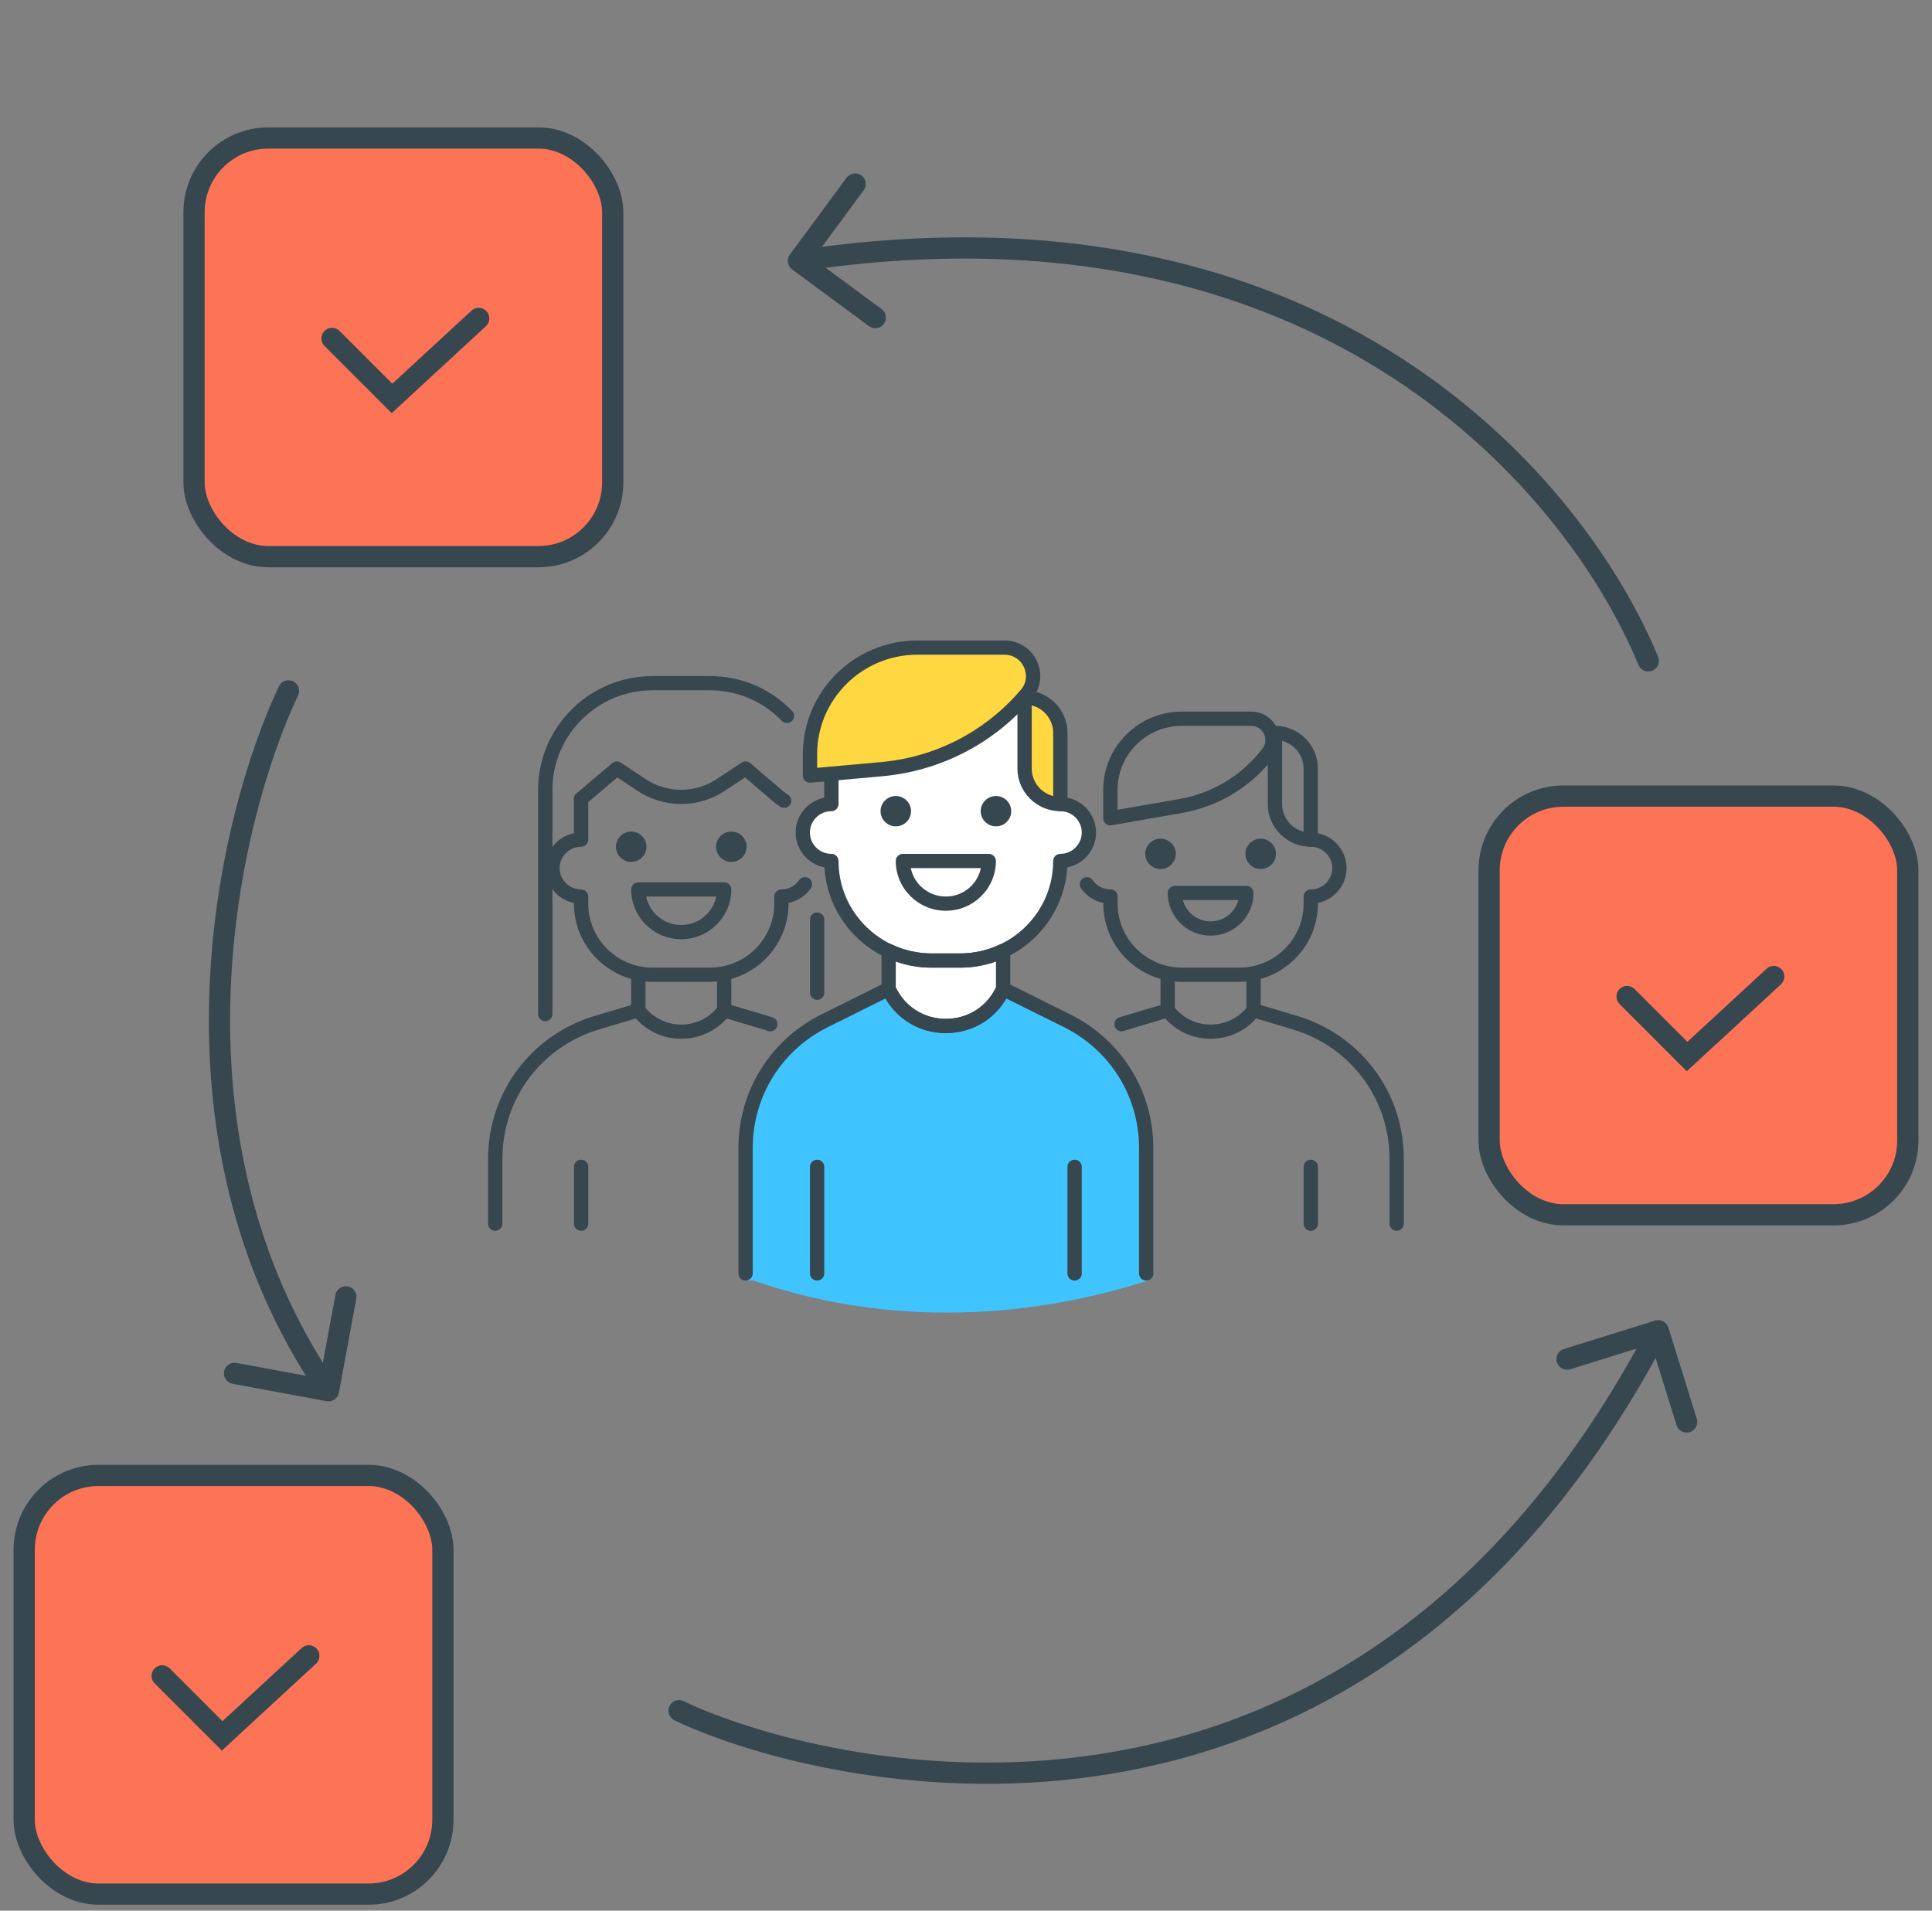
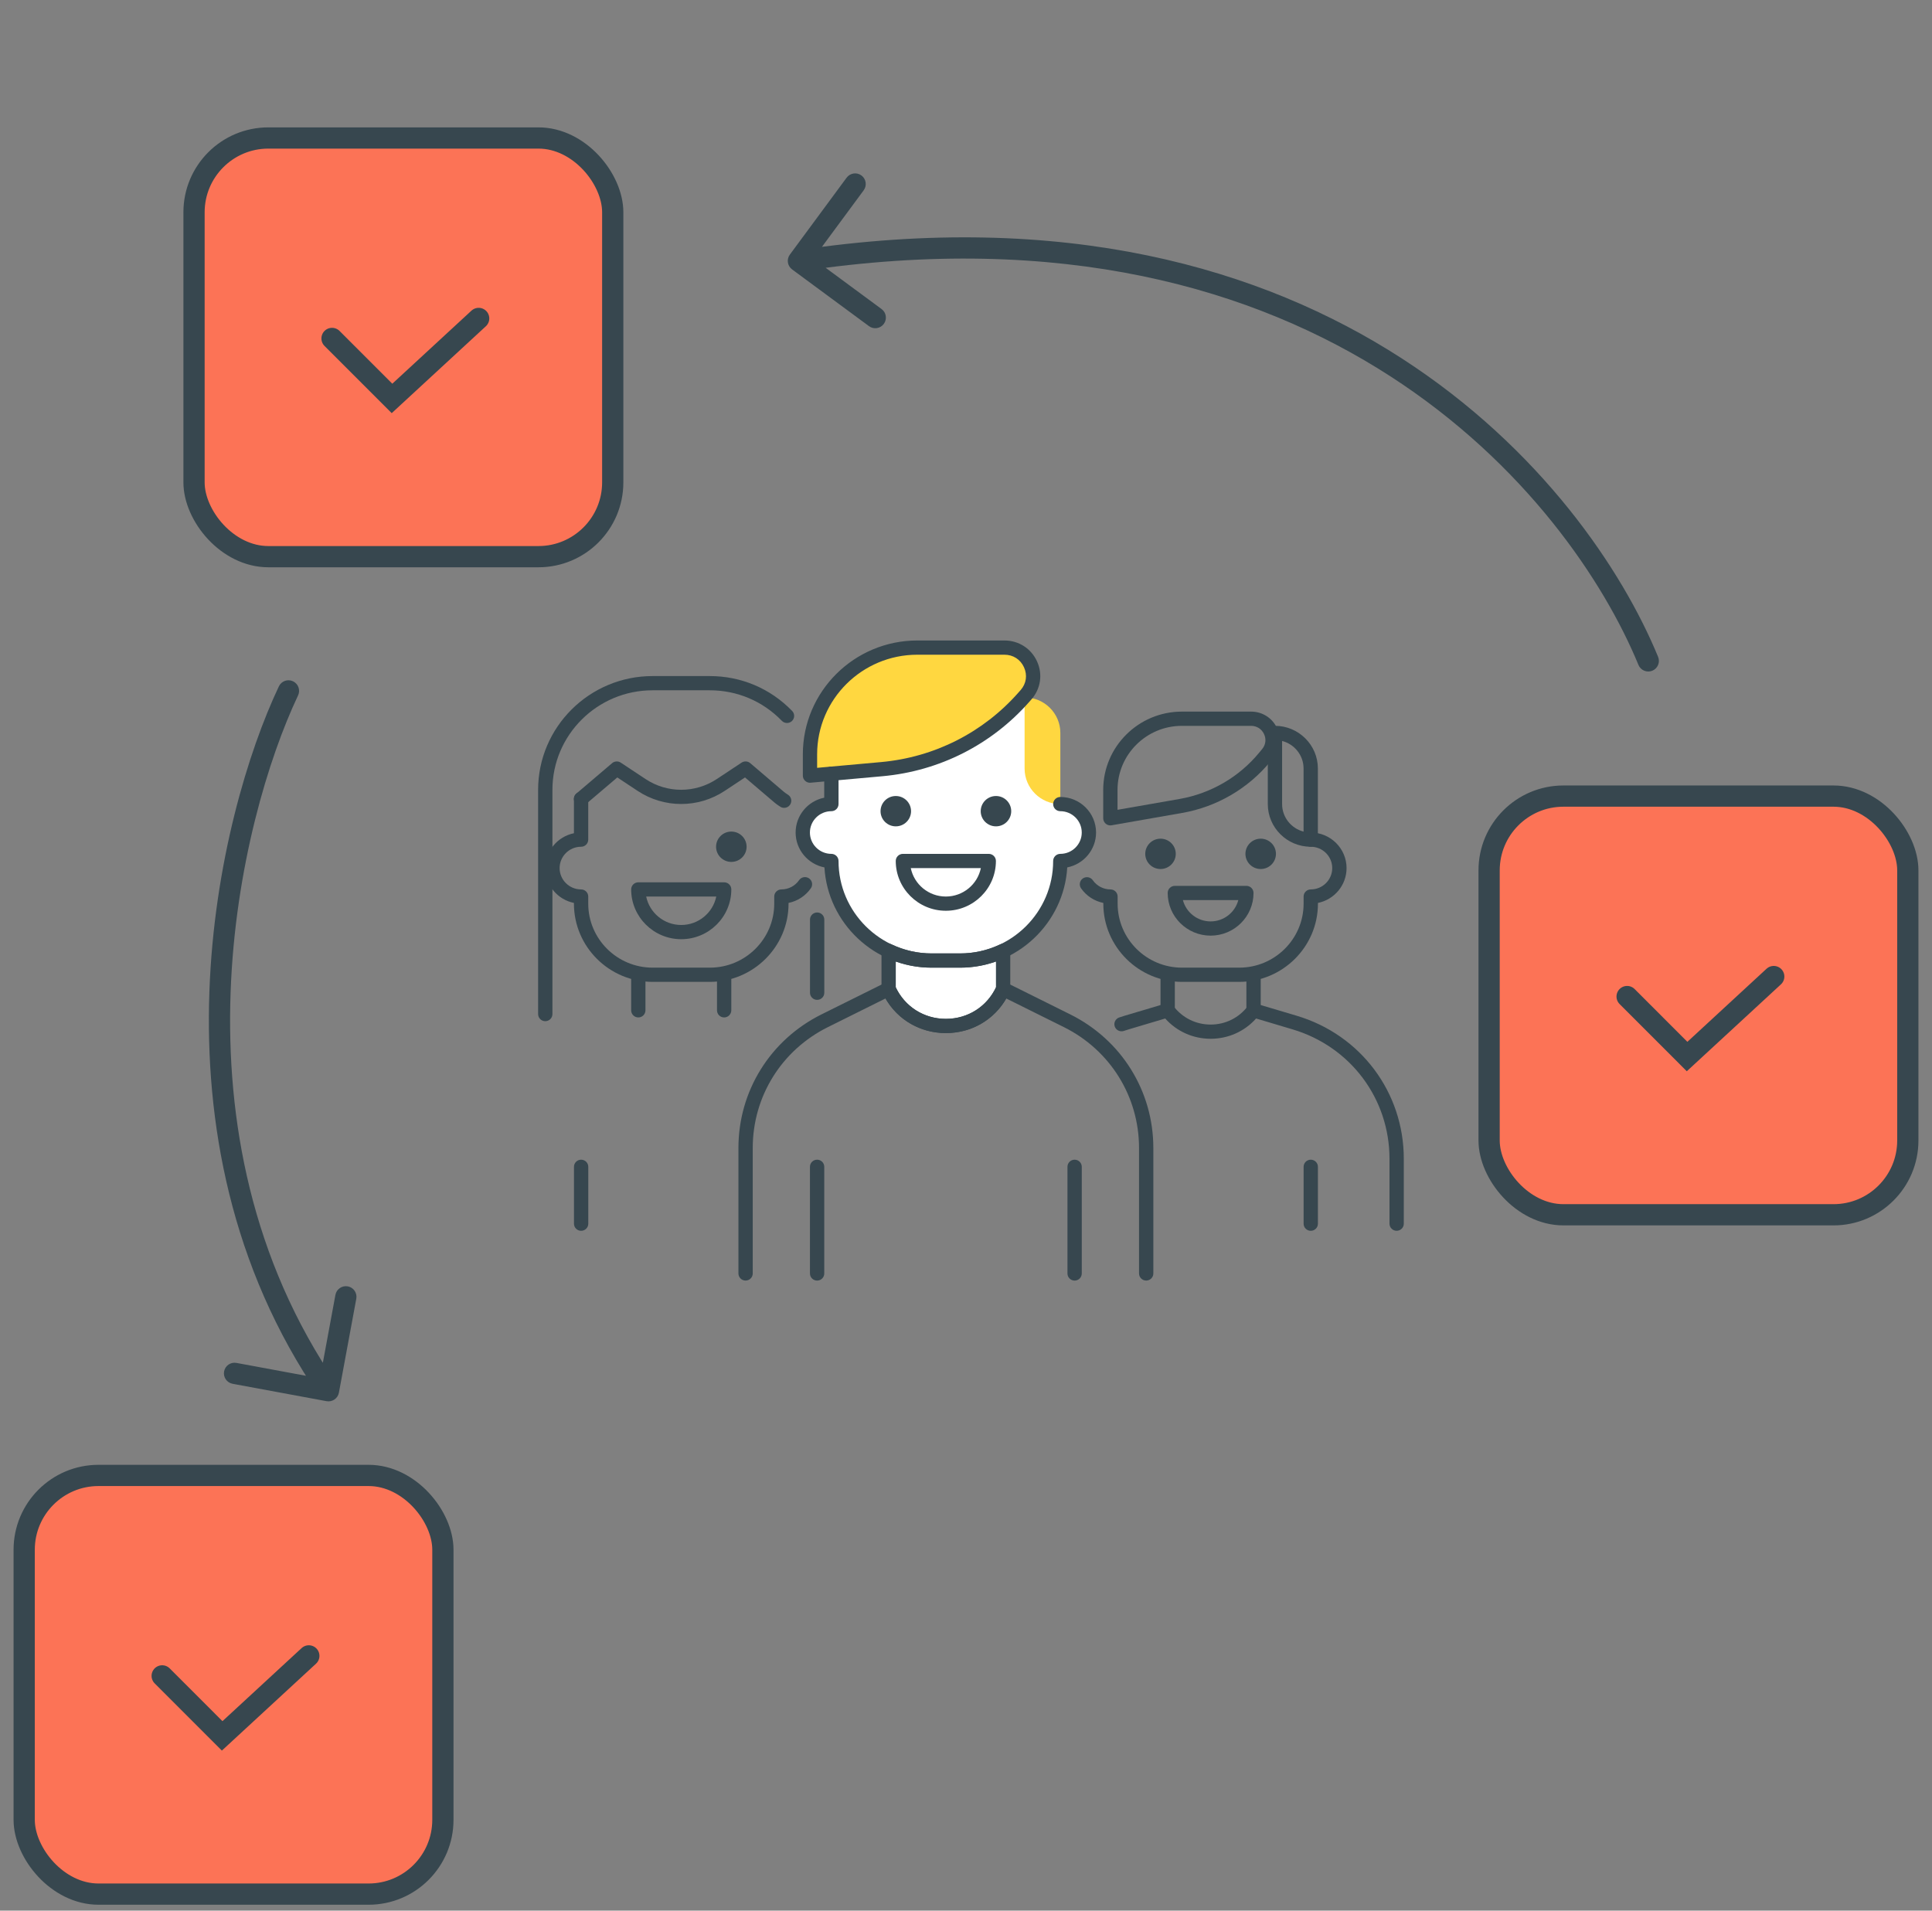
<svg xmlns="http://www.w3.org/2000/svg" width="91" height="90" viewBox="0 0 91 90" fill="none">
  <rect x="0" y="0" width="91" height="90" fill="#808080" stroke="none" />
  <path d="M14.039 32.758C14.158 32.508 14.051 32.21 13.802 32.092C13.552 31.974 13.254 32.08 13.136 32.33L14.039 32.758ZM15.38 66.002C15.652 66.052 15.913 65.873 15.963 65.602L16.782 61.177C16.833 60.905 16.653 60.644 16.382 60.594C16.11 60.544 15.849 60.723 15.799 60.995L15.071 64.928L11.138 64.2C10.866 64.149 10.605 64.329 10.555 64.6C10.505 64.872 10.684 65.132 10.956 65.183L15.38 66.002ZM13.136 32.33C11.695 35.371 10.076 40.665 9.862 46.725C9.647 52.79 10.839 59.655 15.059 65.794L15.883 65.227C11.815 59.31 10.652 52.674 10.861 46.761C11.071 40.843 12.654 35.682 14.039 32.758L13.136 32.33Z" fill="#37474F" />
-   <path d="M32.2 80.131C31.952 80.01 31.653 80.114 31.532 80.363C31.412 80.611 31.516 80.91 31.764 81.031L32.2 80.131ZM78.584 62.536C78.502 62.273 78.221 62.125 77.958 62.207L73.661 63.544C73.397 63.626 73.25 63.906 73.332 64.17C73.414 64.434 73.694 64.581 73.958 64.499L77.777 63.311L78.966 67.13C79.048 67.394 79.328 67.541 79.592 67.459C79.855 67.377 80.003 67.097 79.921 66.833L78.584 62.536ZM31.764 81.031C34.806 82.505 42.789 85.005 51.872 83.627C60.989 82.243 71.174 76.954 78.549 62.917L77.664 62.452C70.44 76.202 60.532 81.301 51.722 82.638C42.877 83.98 35.099 81.535 32.2 80.131L31.764 81.031Z" fill="#37474F" />
  <path d="M77.174 31.322C77.279 31.577 77.572 31.699 77.827 31.594C78.082 31.489 78.204 31.196 78.099 30.941L77.174 31.322ZM37.204 11.992C37.04 12.214 37.087 12.527 37.309 12.691L40.93 15.363C41.152 15.527 41.465 15.48 41.629 15.258C41.793 15.035 41.746 14.722 41.524 14.558L38.305 12.183L40.68 8.965C40.844 8.742 40.797 8.429 40.575 8.265C40.353 8.101 40.04 8.149 39.876 8.371L37.204 11.992ZM78.099 30.941C74.734 22.769 62.766 7.99 37.531 11.794L37.681 12.783C62.367 9.061 73.946 23.481 77.174 31.322L78.099 30.941Z" fill="#37474F" />
  <rect x="70.139" y="37.5" width="19.722" height="19.722" rx="3.5" fill="#FC7356" stroke="#37474F" />
  <rect x="1.139" y="69.5" width="19.722" height="19.722" rx="3.5" fill="#FC7356" stroke="#37474F" />
  <rect x="9.139" y="6.5" width="19.722" height="19.722" rx="3.5" fill="#FC7356" stroke="#37474F" />
  <path d="M15.639 15.942L18.464 18.768L22.546 15" stroke="#37474F" stroke-linecap="round" />
  <path d="M7.639 78.942L10.464 81.768L14.546 78" stroke="#37474F" stroke-linecap="round" />
  <path d="M76.639 46.942L79.464 49.768L83.546 46" stroke="#37474F" stroke-linecap="round" />
  <path fill-rule="evenodd" clip-rule="evenodd" d="M47.25 46.754V44.492C48.766 44.241 49.651 42.859 49.904 40.346C49.922 40.165 50.383 40.423 50.662 40.346C51.092 40.227 51.402 39.806 51.42 39.593C51.507 38.551 51.001 37.923 49.904 37.708L48.387 32.809L38.911 36.201V37.708L38.153 38.085L37.773 39.216L38.153 40.346L38.911 40.723C39.416 42.733 40.3 44.115 41.564 44.869C42.187 45.241 41.555 45.373 41.564 45.623C41.57 45.794 41.57 46.045 41.564 46.377L43.08 47.884L44.597 48.261L46.113 47.884L47.25 46.754Z" fill="white" />
-   <path fill-rule="evenodd" clip-rule="evenodd" d="M35.496 60.322C38.405 61.327 41.437 61.83 44.594 61.83C47.75 61.83 50.909 61.327 54.07 60.322V53.161C53.312 50.397 51.922 48.638 49.901 47.885C47.879 47.131 46.995 46.754 47.247 46.754L44.594 48.638L41.94 46.754L38.529 48.261C36.254 49.518 35.117 51.528 35.117 54.292C35.117 57.056 35.117 59.066 35.117 60.322H35.496Z" fill="#40C4FF" />
  <path d="M38.489 42.982C38.303 42.982 38.152 43.132 38.152 43.317V46.763C38.152 46.948 38.303 47.098 38.489 47.098C38.675 47.098 38.826 46.948 38.826 46.763V43.317C38.826 43.132 38.675 42.982 38.489 42.982Z" fill="#37474F" />
-   <path d="M36.395 47.927C36.312 47.899 36.227 47.873 36.143 47.847L34.206 47.271C34.072 47.23 33.925 47.279 33.84 47.391C33.422 47.944 32.784 48.262 32.088 48.262C31.392 48.262 30.753 47.944 30.336 47.391C30.251 47.279 30.105 47.23 29.97 47.271L28.033 47.847C25.017 48.747 22.99 51.456 22.99 54.586V57.641C22.99 57.826 23.141 57.976 23.327 57.976C23.513 57.976 23.664 57.826 23.664 57.641V54.586C23.664 51.753 25.498 49.303 28.226 48.488L29.948 47.975C30.49 48.585 31.258 48.931 32.088 48.931C32.917 48.931 33.686 48.585 34.228 47.976L35.949 48.489C36.025 48.511 36.102 48.536 36.177 48.562C36.354 48.62 36.544 48.528 36.604 48.353C36.665 48.177 36.571 47.987 36.395 47.927Z" fill="#37474F" />
  <path d="M34.447 40.6C34.844 40.6 35.166 40.28 35.166 39.886C35.166 39.491 34.844 39.171 34.447 39.171C34.05 39.171 33.728 39.491 33.728 39.886C33.728 40.28 34.05 40.6 34.447 40.6Z" fill="#37474F" />
-   <path d="M29.73 40.6C30.127 40.6 30.449 40.28 30.449 39.886C30.449 39.491 30.127 39.171 29.73 39.171C29.333 39.171 29.012 39.491 29.012 39.886C29.012 40.28 29.333 40.6 29.73 40.6Z" fill="#37474F" />
  <path d="M27.372 54.627C27.186 54.627 27.035 54.777 27.035 54.962V57.642C27.035 57.827 27.186 57.977 27.372 57.977C27.558 57.977 27.709 57.827 27.709 57.642V54.962C27.709 54.777 27.558 54.627 27.372 54.627Z" fill="#37474F" />
  <path d="M38.107 41.375C37.953 41.27 37.743 41.308 37.638 41.46C37.449 41.733 37.138 41.896 36.805 41.896C36.619 41.896 36.468 42.046 36.468 42.231V42.566C36.468 44.228 35.108 45.581 33.436 45.581H30.74C29.068 45.581 27.707 44.228 27.707 42.566V42.231C27.707 42.046 27.556 41.896 27.37 41.896C26.813 41.896 26.359 41.445 26.359 40.891C26.359 40.337 26.813 39.886 27.37 39.886C27.556 39.886 27.707 39.736 27.707 39.551V37.634C27.707 37.449 27.556 37.299 27.37 37.299C27.184 37.299 27.033 37.448 27.033 37.634V39.249C26.265 39.405 25.686 40.082 25.686 40.891C25.686 41.7 26.265 42.377 27.033 42.532V42.566C27.033 44.597 28.696 46.251 30.74 46.251H33.435C35.479 46.251 37.142 44.597 37.142 42.566V42.532C37.564 42.446 37.943 42.201 38.193 41.841C38.298 41.688 38.26 41.48 38.107 41.375Z" fill="#37474F" />
  <path d="M34.109 41.561H30.066C29.88 41.561 29.729 41.711 29.729 41.896C29.729 43.189 30.787 44.241 32.087 44.241C33.388 44.241 34.446 43.189 34.446 41.896C34.446 41.711 34.295 41.561 34.109 41.561ZM32.087 43.571C31.273 43.571 30.593 42.995 30.436 42.231H33.737C33.581 42.995 32.901 43.571 32.087 43.571Z" fill="#37474F" />
  <path d="M30.066 45.581C29.88 45.581 29.729 45.731 29.729 45.916V47.591C29.729 47.776 29.88 47.926 30.066 47.926C30.252 47.926 30.402 47.776 30.402 47.591V45.916C30.402 45.731 30.252 45.581 30.066 45.581Z" fill="#37474F" />
  <path d="M34.108 45.581C33.922 45.581 33.772 45.731 33.772 45.916V47.591C33.772 47.776 33.922 47.926 34.108 47.926C34.294 47.926 34.445 47.776 34.445 47.591V45.916C34.445 45.731 34.294 45.581 34.108 45.581Z" fill="#37474F" />
  <path d="M61.078 47.847L59.142 47.271C59.007 47.23 58.861 47.279 58.776 47.391C58.358 47.944 57.72 48.262 57.023 48.262C56.327 48.262 55.689 47.944 55.271 47.391C55.187 47.279 55.041 47.23 54.905 47.271L52.968 47.847C52.884 47.873 52.8 47.899 52.717 47.927C52.541 47.987 52.446 48.177 52.506 48.353C52.566 48.528 52.758 48.62 52.934 48.562C53.009 48.536 53.085 48.511 53.161 48.489L54.883 47.976C55.426 48.585 56.194 48.931 57.023 48.931C57.853 48.931 58.621 48.585 59.164 47.976L60.885 48.489C63.613 49.303 65.447 51.754 65.447 54.586V57.641C65.447 57.826 65.598 57.976 65.784 57.976C65.97 57.976 66.121 57.826 66.121 57.641V54.586C66.121 51.456 64.095 48.747 61.078 47.847Z" fill="#37474F" />
  <path d="M59.381 40.935C59.778 40.935 60.099 40.615 60.099 40.221C60.099 39.826 59.778 39.506 59.381 39.506C58.984 39.506 58.662 39.826 58.662 40.221C58.662 40.615 58.984 40.935 59.381 40.935Z" fill="#37474F" />
  <path d="M54.662 40.935C55.059 40.935 55.38 40.615 55.38 40.221C55.38 39.826 55.059 39.506 54.662 39.506C54.265 39.506 53.943 39.826 53.943 40.221C53.943 40.615 54.265 40.935 54.662 40.935Z" fill="#37474F" />
  <path d="M61.739 54.627C61.553 54.627 61.402 54.777 61.402 54.962V57.642C61.402 57.827 61.553 57.977 61.739 57.977C61.925 57.977 62.076 57.827 62.076 57.642V54.962C62.076 54.777 61.925 54.627 61.739 54.627Z" fill="#37474F" />
  <path d="M61.739 39.216C61.553 39.216 61.402 39.366 61.402 39.551C61.402 39.736 61.553 39.886 61.739 39.886C62.297 39.886 62.75 40.337 62.75 40.891C62.75 41.445 62.297 41.896 61.739 41.896C61.553 41.896 61.402 42.046 61.402 42.231V42.566C61.402 44.228 60.042 45.581 58.37 45.581H55.674C54.002 45.581 52.642 44.228 52.642 42.566V42.231C52.642 42.046 52.491 41.896 52.305 41.896C51.973 41.896 51.663 41.734 51.473 41.463C51.367 41.311 51.157 41.274 51.004 41.379C50.851 41.484 50.813 41.694 50.92 41.845C51.17 42.203 51.547 42.447 51.968 42.532V42.566C51.968 44.597 53.631 46.251 55.675 46.251H58.37C60.414 46.251 62.077 44.597 62.077 42.566V42.532C62.845 42.377 63.425 41.7 63.425 40.891C63.424 39.967 62.668 39.216 61.739 39.216Z" fill="#37474F" />
  <path d="M58.706 41.728H55.337C55.151 41.728 55 41.878 55 42.063C55 43.171 55.907 44.073 57.022 44.073C58.136 44.073 59.043 43.171 59.043 42.063C59.043 41.878 58.892 41.728 58.706 41.728ZM57.022 43.403C56.395 43.403 55.867 42.975 55.716 42.398H58.326C58.177 42.975 57.648 43.403 57.022 43.403Z" fill="#37474F" />
  <path d="M54.999 45.581C54.813 45.581 54.662 45.731 54.662 45.916V47.591C54.662 47.776 54.813 47.926 54.999 47.926C55.185 47.926 55.336 47.776 55.336 47.591V45.916C55.336 45.731 55.185 45.581 54.999 45.581Z" fill="#37474F" />
  <path d="M59.044 45.581C58.858 45.581 58.707 45.731 58.707 45.916V47.591C58.707 47.776 58.858 47.926 59.044 47.926C59.23 47.926 59.381 47.776 59.381 47.591V45.916C59.381 45.731 59.23 45.581 59.044 45.581Z" fill="#37474F" />
  <path d="M50.413 47.784L47.399 46.286C47.317 46.245 47.221 46.241 47.134 46.271C47.048 46.302 46.978 46.367 46.94 46.45C46.515 47.401 45.6 47.993 44.553 47.993C43.505 47.993 42.59 47.401 42.165 46.45C42.127 46.366 42.057 46.301 41.971 46.27C41.885 46.239 41.789 46.245 41.706 46.286L38.693 47.783C36.28 48.983 34.781 51.395 34.781 54.076V59.986C34.781 60.171 34.932 60.321 35.118 60.321C35.304 60.321 35.455 60.171 35.455 59.986V54.076C35.455 51.65 36.811 49.468 38.994 48.383L41.708 47.033C42.293 48.047 43.354 48.663 44.553 48.663C45.752 48.663 46.812 48.047 47.397 47.034L50.112 48.383C52.294 49.469 53.65 51.651 53.65 54.077V59.986C53.65 60.171 53.801 60.321 53.987 60.321C54.173 60.321 54.324 60.171 54.324 59.986V54.077C54.324 51.395 52.825 48.984 50.413 47.784Z" fill="#37474F" />
  <path d="M46.912 38.925C47.309 38.925 47.63 38.605 47.63 38.211C47.63 37.816 47.309 37.496 46.912 37.496C46.515 37.496 46.193 37.816 46.193 38.211C46.193 38.605 46.515 38.925 46.912 38.925Z" fill="#37474F" />
  <path d="M42.193 38.925C42.59 38.925 42.912 38.605 42.912 38.211C42.912 37.816 42.59 37.496 42.193 37.496C41.796 37.496 41.475 37.816 41.475 38.211C41.475 38.605 41.796 38.925 42.193 38.925Z" fill="#37474F" />
  <path d="M48.26 32.851V36.201C48.26 37.126 49.014 37.876 49.944 37.876V34.526C49.944 33.601 49.19 32.851 48.26 32.851Z" fill="#FFD740" />
-   <path d="M48.259 32.516C48.073 32.516 47.922 32.666 47.922 32.851V36.201C47.922 37.309 48.829 38.211 49.944 38.211C50.13 38.211 50.281 38.061 50.281 37.876V34.526C50.281 33.417 49.373 32.516 48.259 32.516ZM49.607 37.499C49.026 37.349 48.596 36.825 48.596 36.201V33.228C49.177 33.377 49.607 33.902 49.607 34.526V37.499Z" fill="#37474F" />
  <path d="M47.312 30.505H43.206C40.415 30.505 38.152 32.755 38.152 35.531V36.536L41.537 36.229C44.122 35.996 46.519 34.782 48.229 32.838L48.327 32.727C49.089 31.861 48.47 30.505 47.312 30.505Z" fill="#FFD740" />
  <path d="M48.845 31.153C48.568 30.547 47.981 30.17 47.311 30.17H43.206C40.233 30.17 37.815 32.575 37.815 35.531V36.536C37.815 36.63 37.854 36.719 37.924 36.783C37.986 36.84 38.068 36.871 38.151 36.871C38.161 36.871 38.172 36.87 38.182 36.869L41.566 36.564C44.25 36.321 46.706 35.076 48.481 33.06L48.579 32.949C49.02 32.447 49.122 31.76 48.845 31.153ZM48.072 32.507L47.974 32.618C46.314 34.505 44.016 35.669 41.505 35.897L38.488 36.169V35.531C38.488 32.945 40.604 30.84 43.206 30.84H47.311C47.719 30.84 48.063 31.061 48.231 31.431C48.4 31.8 48.341 32.203 48.072 32.507Z" fill="#37474F" />
  <path d="M60.052 34.19C59.866 34.19 59.715 34.34 59.715 34.525V37.876C59.715 38.984 60.622 39.886 61.736 39.886C61.922 39.886 62.074 39.736 62.074 39.551V36.2C62.074 35.092 61.166 34.19 60.052 34.19ZM61.4 39.173C60.819 39.024 60.389 38.499 60.389 37.876V34.903C60.97 35.052 61.4 35.577 61.4 36.2V39.173Z" fill="#37474F" />
  <path d="M60.145 34.287C59.92 33.814 59.453 33.52 58.927 33.52H55.669C53.625 33.52 51.963 35.174 51.963 37.206V38.546C51.963 38.644 52.007 38.739 52.084 38.802C52.145 38.853 52.221 38.881 52.3 38.881C52.319 38.881 52.339 38.879 52.358 38.875L55.687 38.292C57.314 38.006 58.785 37.149 59.832 35.877L59.971 35.709C60.304 35.304 60.37 34.759 60.145 34.287ZM59.449 35.285L59.31 35.453C58.365 36.601 57.037 37.374 55.57 37.633L52.637 38.146V37.206C52.637 35.543 53.997 34.191 55.669 34.191H58.927C59.194 34.191 59.422 34.334 59.536 34.574C59.651 34.814 59.618 35.08 59.449 35.285Z" fill="#37474F" />
  <path d="M49.942 37.541C49.756 37.541 49.605 37.691 49.605 37.876C49.605 38.061 49.756 38.211 49.942 38.211C50.499 38.211 50.952 38.662 50.952 39.216C50.952 39.77 50.499 40.221 49.942 40.221C49.756 40.221 49.605 40.371 49.605 40.556C49.605 42.958 47.64 44.911 45.224 44.911H43.877C41.461 44.911 39.496 42.958 39.496 40.556C39.496 40.371 39.345 40.221 39.159 40.221C38.602 40.221 38.148 39.77 38.148 39.216C38.148 38.662 38.602 38.211 39.159 38.211C39.345 38.211 39.496 38.061 39.496 37.876V36.445C39.496 36.26 39.345 36.11 39.159 36.11C38.973 36.11 38.822 36.26 38.822 36.445V37.575C38.054 37.73 37.475 38.407 37.475 39.216C37.475 40.028 38.059 40.708 38.832 40.859C38.989 43.49 41.193 45.581 43.877 45.581H45.224C47.908 45.581 50.111 43.49 50.269 40.859C51.041 40.707 51.626 40.028 51.626 39.216C51.626 38.292 50.87 37.541 49.942 37.541Z" fill="#37474F" />
  <path d="M37.126 37.443L37.06 37.399C37.015 37.368 36.97 37.34 36.927 37.303L35.336 35.947C35.222 35.85 35.056 35.84 34.93 35.923L33.766 36.694C32.744 37.372 31.423 37.372 30.402 36.694L29.238 35.923C29.113 35.84 28.947 35.851 28.832 35.947L27.24 37.303L27.157 37.371C27.012 37.486 26.986 37.696 27.102 37.842C27.217 37.986 27.429 38.012 27.576 37.896L29.076 36.621L30.028 37.251C31.276 38.079 32.891 38.079 34.14 37.251L35.091 36.621L36.488 37.811C36.551 37.865 36.619 37.911 36.687 37.957L36.744 37.994C36.802 38.035 36.869 38.054 36.934 38.054C37.042 38.054 37.147 38.004 37.212 37.909C37.318 37.756 37.279 37.547 37.126 37.443Z" fill="#37474F" />
  <path d="M37.311 33.489C36.284 32.429 34.907 31.846 33.432 31.846H30.737C27.764 31.846 25.346 34.25 25.346 37.206V47.768C25.346 47.953 25.497 48.103 25.683 48.103C25.869 48.103 26.02 47.953 26.02 47.768V37.206C26.02 34.62 28.136 32.516 30.737 32.516H33.432C34.722 32.516 35.927 33.026 36.826 33.954C36.956 34.088 37.169 34.09 37.303 33.963C37.437 33.834 37.441 33.621 37.311 33.489Z" fill="#37474F" />
  <path d="M47.428 44.506C47.329 44.446 47.206 44.436 47.103 44.487C46.508 44.768 45.876 44.911 45.226 44.911H43.878C43.228 44.911 42.596 44.768 42.001 44.486C41.897 44.436 41.774 44.445 41.676 44.505C41.579 44.567 41.52 44.673 41.52 44.788V46.586C41.52 46.633 41.53 46.679 41.548 46.722C42.084 47.919 43.235 48.663 44.552 48.663C45.87 48.663 47.02 47.92 47.556 46.723C47.574 46.679 47.585 46.633 47.585 46.586V44.788C47.585 44.674 47.525 44.567 47.428 44.506ZM46.911 46.513C46.474 47.428 45.576 47.993 44.552 47.993C43.528 47.993 42.63 47.428 42.193 46.513V45.291C42.736 45.483 43.301 45.581 43.878 45.581H45.226C45.803 45.581 46.368 45.483 46.911 45.29V46.513Z" fill="#37474F" />
  <path d="M46.572 40.221H42.528C42.342 40.221 42.191 40.371 42.191 40.556C42.191 41.849 43.249 42.901 44.55 42.901C45.851 42.901 46.909 41.849 46.909 40.556C46.909 40.371 46.758 40.221 46.572 40.221ZM44.55 42.231C43.736 42.231 43.056 41.655 42.899 40.891H46.2C46.044 41.655 45.364 42.231 44.55 42.231Z" fill="#37474F" />
  <path d="M38.487 54.627C38.301 54.627 38.15 54.776 38.15 54.962V59.987C38.15 60.172 38.301 60.322 38.487 60.322C38.673 60.322 38.824 60.172 38.824 59.987V54.962C38.824 54.776 38.673 54.627 38.487 54.627Z" fill="#37474F" />
  <path d="M50.616 54.627C50.43 54.627 50.279 54.776 50.279 54.962V59.987C50.279 60.172 50.43 60.322 50.616 60.322C50.802 60.322 50.953 60.172 50.953 59.987V54.962C50.953 54.776 50.802 54.627 50.616 54.627Z" fill="#37474F" />
</svg>